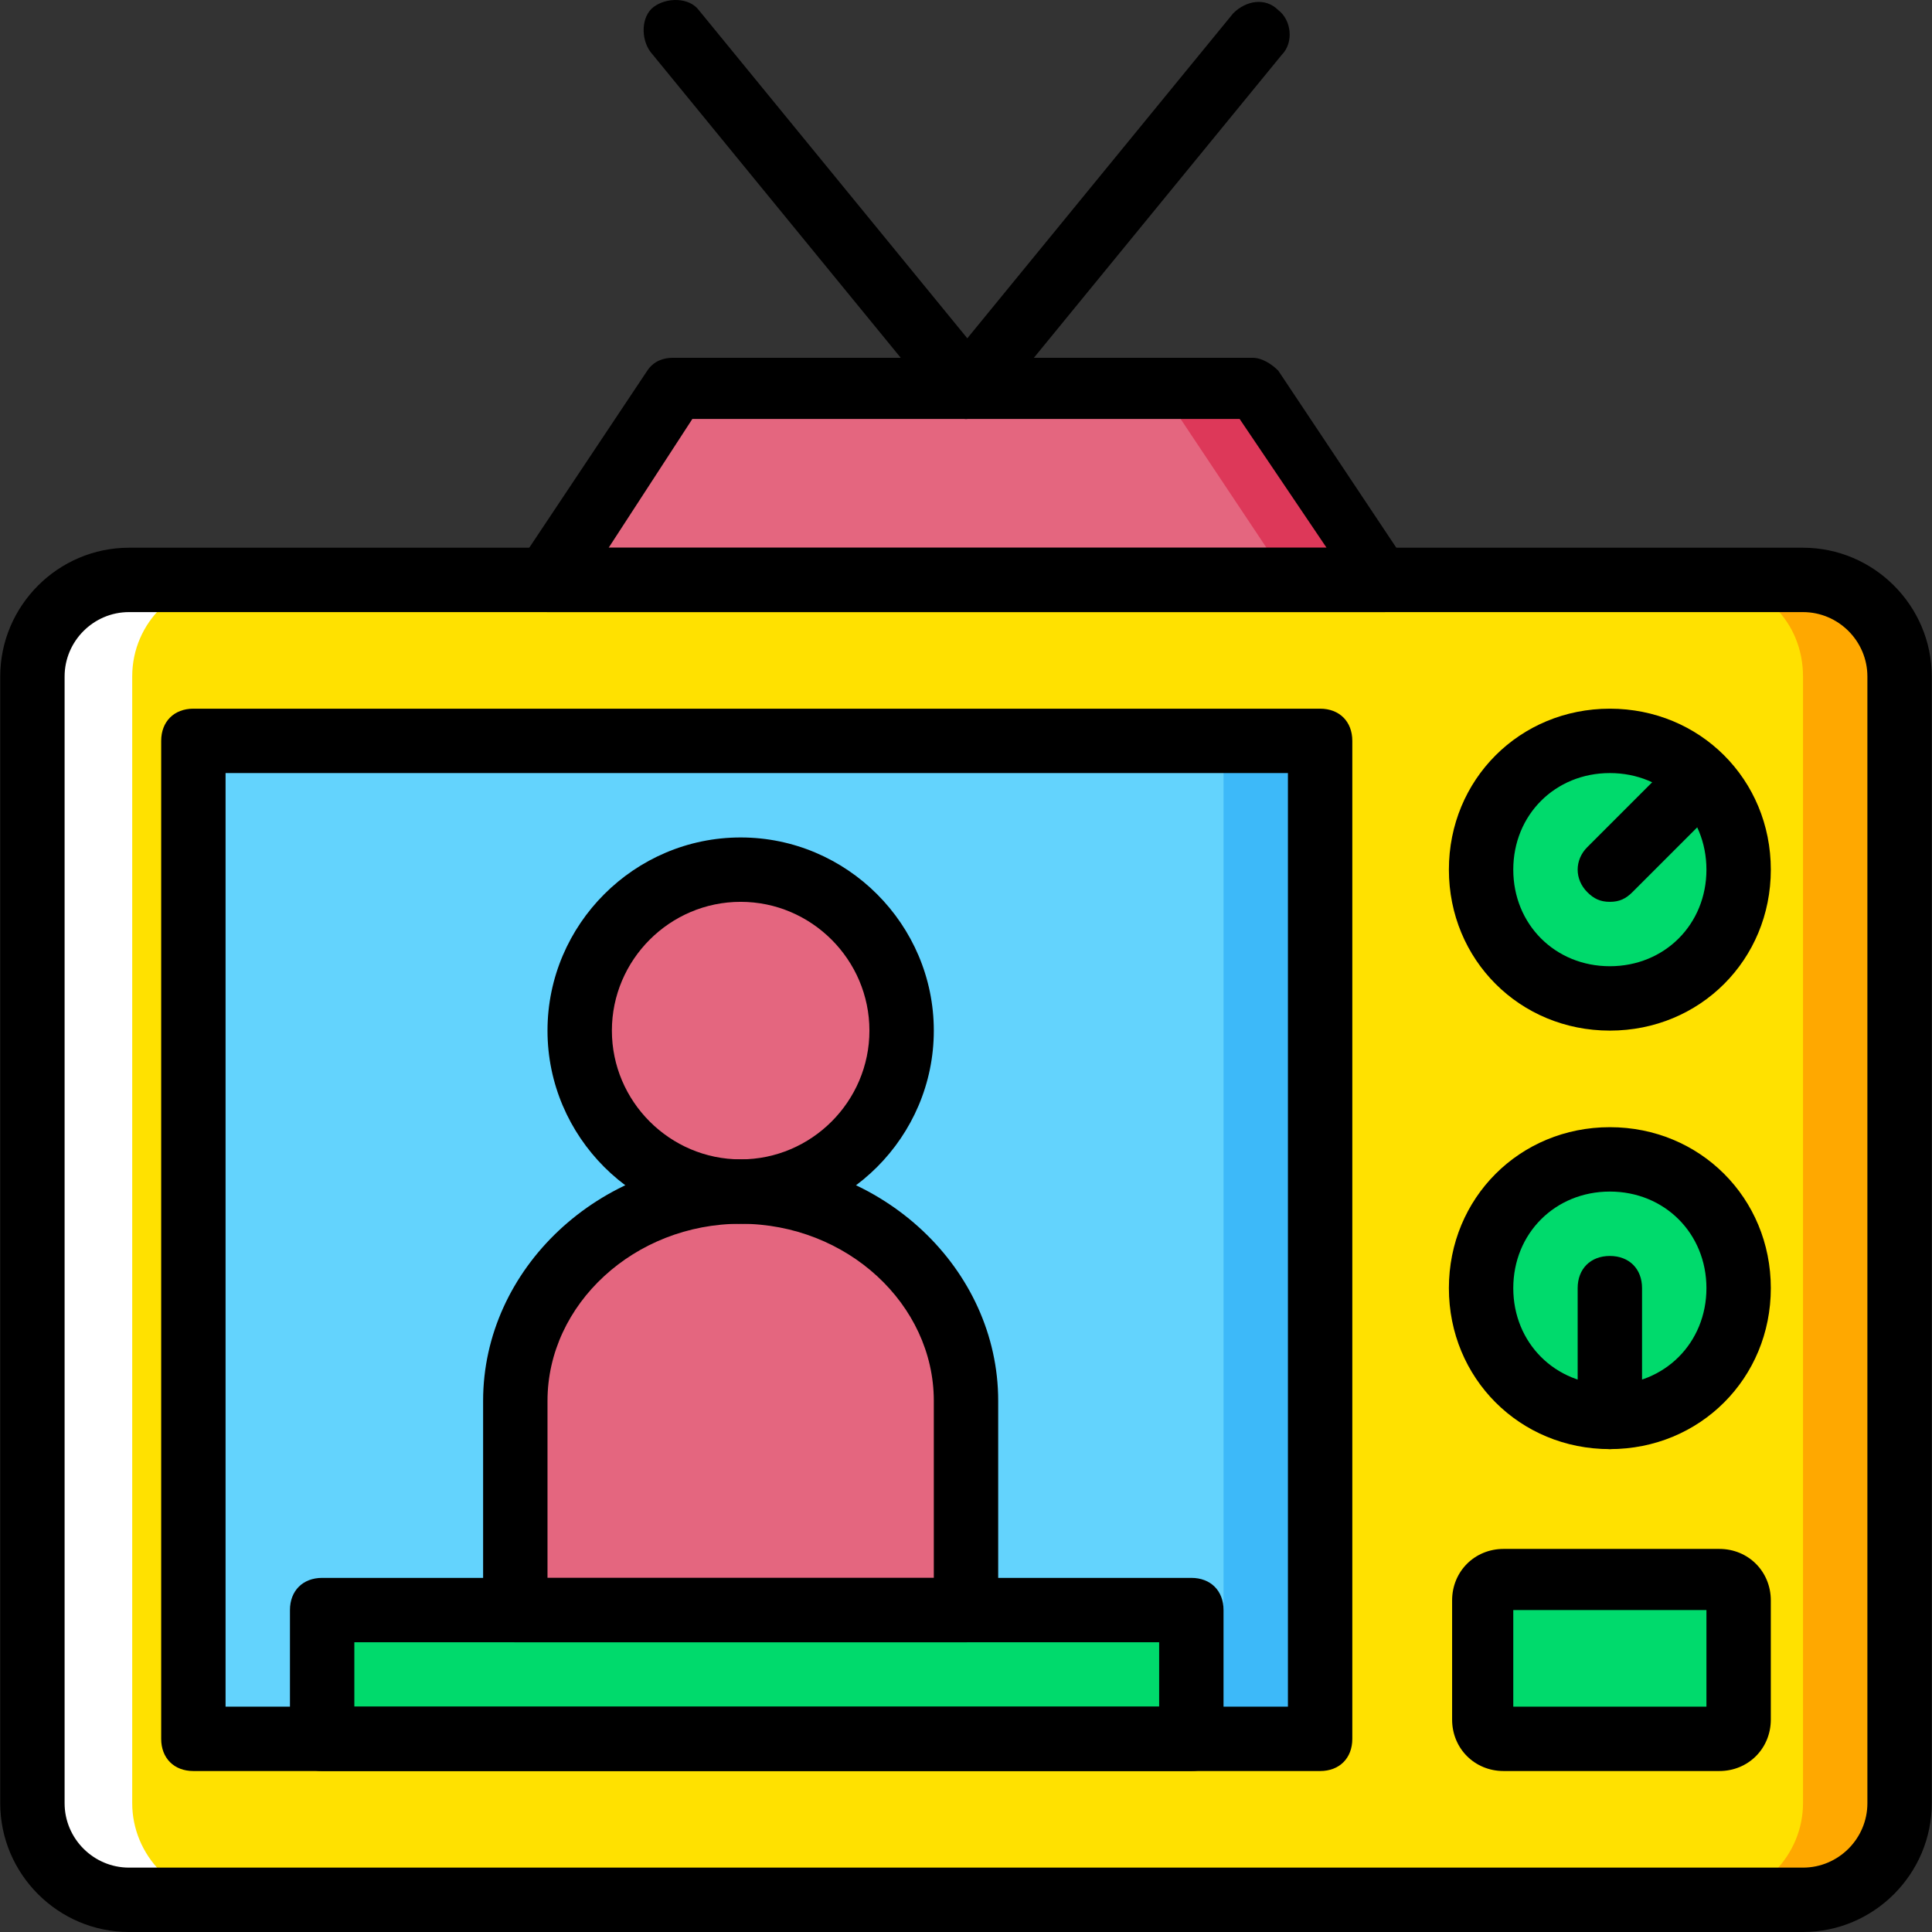
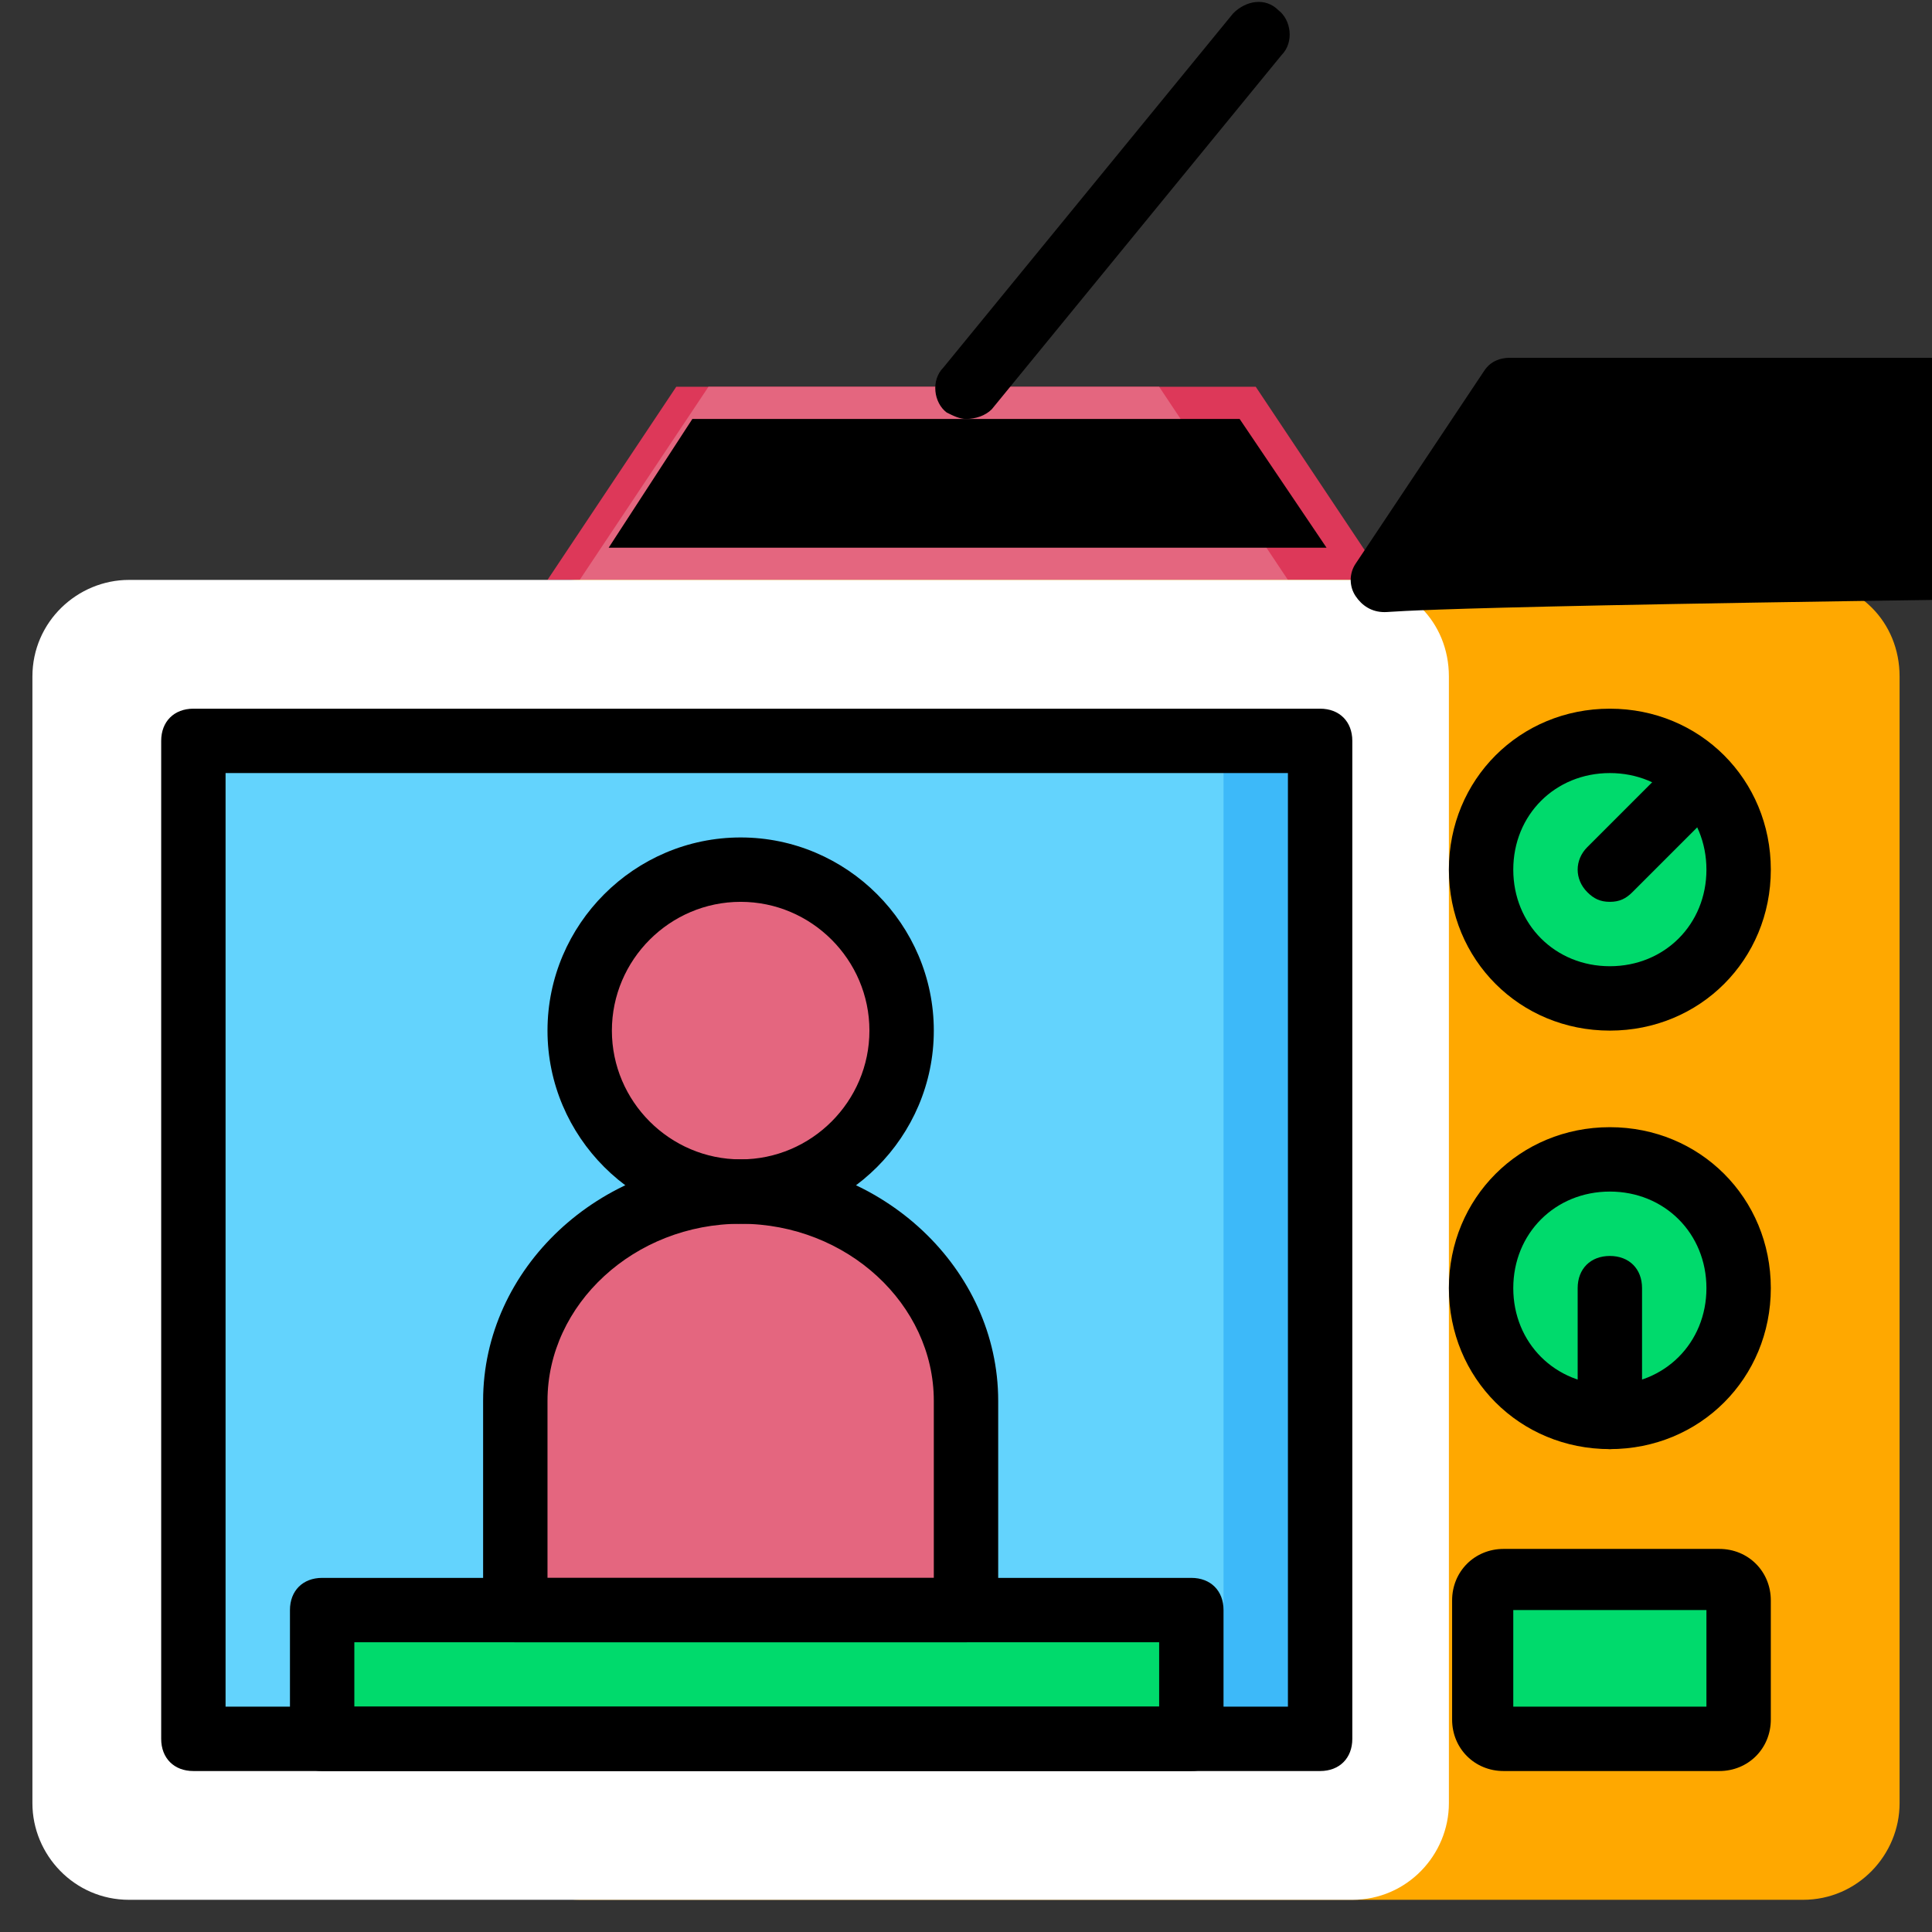
<svg xmlns="http://www.w3.org/2000/svg" height="800px" width="800px" version="1.1" id="Layer_1" viewBox="0 0 512.118 512.118" xml:space="preserve">
  <rect x="0" y="0" width="512.118" height="512.118" fill="#333333" stroke="none" />
  <g transform="translate(1 1)">
    <polygon style="fill:#DD3859;" points="365.992,152.718 144.126,152.718 178.259,101.518 331.859,101.518  " />
    <polygon style="fill:#E4667F;" points="340.392,152.718 152.659,152.718 186.792,101.518 306.259,101.518  " />
    <path style="fill:#FFA800;" d="M476.926,502.585H152.659c-14.507,0-25.6-11.947-25.6-25.6V178.318c0-14.507,11.947-25.6,25.6-25.6   h324.267c14.507,0,25.6,11.093,25.6,25.6v298.667C502.526,490.638,491.432,502.585,476.926,502.585" />
    <path style="fill:#FFFFFF;" d="M357.459,502.585H33.192c-14.507,0-25.6-11.947-25.6-25.6V178.318c0-14.507,11.947-25.6,25.6-25.6   h324.267c14.507,0,25.6,11.093,25.6,25.6v298.667C383.059,490.638,371.966,502.585,357.459,502.585" />
-     <path style="fill:#FFE100;" d="M451.326,502.585H59.646c-14.507,0-25.6-11.947-25.6-25.6V178.318c0-14.507,11.947-25.6,25.6-25.6   h391.68c14.507,0,25.6,11.093,25.6,25.6v298.667C476.926,490.638,465.832,502.585,451.326,502.585" />
    <polygon style="fill:#3DB9F9;" points="50.259,459.918 348.926,459.918 348.926,195.385 50.259,195.385  " />
    <polygon style="fill:#63D3FD;" points="50.259,459.918 323.326,459.918 323.326,195.385 50.259,195.385  " />
    <g>
      <path style="fill:#00DA6C;" d="M459.859,229.518c0,18.773-15.36,34.133-34.133,34.133c-18.773,0-34.133-15.36-34.133-34.133    s15.36-34.133,34.133-34.133C444.499,195.385,459.859,210.745,459.859,229.518" />
      <polygon style="fill:#00DA6C;" points="84.392,459.918 314.792,459.918 314.792,425.785 84.392,425.785   " />
    </g>
    <g>
      <path style="fill:#E4667F;" d="M255.059,425.785H135.592v-55.467c0-30.72,26.453-55.467,59.733-55.467    s59.733,24.747,59.733,55.467V425.785z" />
      <path style="fill:#E4667F;" d="M237.992,272.185c0-23.893-18.773-42.667-42.667-42.667s-42.667,18.773-42.667,42.667    s18.773,42.667,42.667,42.667S237.992,296.078,237.992,272.185" />
    </g>
    <g>
      <path style="fill:#00DA6C;" d="M459.859,340.451c0,18.773-15.36,34.133-34.133,34.133c-18.773,0-34.133-15.36-34.133-34.133    s15.36-34.133,34.133-34.133C444.499,306.318,459.859,321.678,459.859,340.451" />
      <path style="fill:#00DA6C;" d="M454.739,459.918h-57.173c-3.413,0-5.12-2.56-5.12-5.12v-31.573c0-3.413,2.56-5.12,5.12-5.12    h57.173c3.413,0,5.12,2.56,5.12,5.12v31.573C459.859,457.358,457.299,459.918,454.739,459.918" />
    </g>
-     <path d="M476.926,511.118H33.192c-18.773,0-34.133-15.36-34.133-34.133V178.318c0-18.773,15.36-34.133,34.133-34.133h443.733   c18.773,0,34.133,15.36,34.133,34.133v298.667C511.059,495.758,495.699,511.118,476.926,511.118z M33.192,161.251   c-9.387,0-17.067,7.68-17.067,17.067v298.667c0,9.387,7.68,17.067,17.067,17.067h443.733c9.387,0,17.067-7.68,17.067-17.067   V178.318c0-9.387-7.68-17.067-17.067-17.067H33.192z" />
    <path d="M348.926,468.451H50.259c-5.12,0-8.533-3.413-8.533-8.533V195.385c0-5.12,3.413-8.533,8.533-8.533h298.667   c5.12,0,8.533,3.413,8.533,8.533v264.533C357.459,465.038,354.046,468.451,348.926,468.451z M58.792,451.385h281.6V203.918h-281.6   V451.385z" />
-     <path d="M365.992,161.251H144.126c-3.413,0-5.973-1.707-7.68-4.267c-1.707-2.56-1.707-5.973,0-8.533l34.133-51.2   c1.707-2.56,4.267-3.413,6.827-3.413h153.6c2.56,0,5.12,1.707,6.827,3.413l34.133,51.2c1.707,2.56,1.707,5.973,0,8.533   C370.259,159.545,369.406,161.251,365.992,161.251z M160.339,144.185h190.293l-23.04-34.133H182.526L160.339,144.185z" />
-     <path d="M255.059,110.051c-2.56,0-5.12-0.853-6.827-3.413l-76.8-93.867c-2.56-3.413-2.56-9.387,0.853-11.947   s9.387-2.56,11.947,0.853l76.8,93.867c2.56,3.413,2.56,9.387-0.853,11.947C258.472,109.198,256.766,110.051,255.059,110.051z" />
+     <path d="M365.992,161.251c-3.413,0-5.973-1.707-7.68-4.267c-1.707-2.56-1.707-5.973,0-8.533l34.133-51.2   c1.707-2.56,4.267-3.413,6.827-3.413h153.6c2.56,0,5.12,1.707,6.827,3.413l34.133,51.2c1.707,2.56,1.707,5.973,0,8.533   C370.259,159.545,369.406,161.251,365.992,161.251z M160.339,144.185h190.293l-23.04-34.133H182.526L160.339,144.185z" />
    <path d="M255.059,110.051c-1.707,0-3.413-0.853-5.12-1.707c-3.413-2.56-4.267-8.533-0.853-11.947l76.8-93.867   c3.413-3.413,8.533-4.267,11.947-0.853c3.413,2.56,4.267,8.533,0.853,11.947l-76.8,93.867   C260.179,109.198,257.619,110.051,255.059,110.051z" />
    <path d="M425.726,272.185c-23.893,0-42.667-18.773-42.667-42.667s18.773-42.667,42.667-42.667   c23.893,0,42.667,18.773,42.667,42.667S449.619,272.185,425.726,272.185z M425.726,203.918c-14.507,0-25.6,11.093-25.6,25.6   s11.093,25.6,25.6,25.6c14.507,0,25.6-11.093,25.6-25.6S440.232,203.918,425.726,203.918z" />
    <path d="M425.726,238.051c-2.56,0-4.267-0.853-5.973-2.56c-3.413-3.413-3.413-8.533,0-11.947l23.893-23.893   c3.413-3.413,8.533-3.413,11.947,0c3.413,3.413,3.413,8.533,0,11.947l-23.893,23.893   C429.992,237.198,428.286,238.051,425.726,238.051z" />
    <path d="M425.726,383.118c-23.893,0-42.667-18.773-42.667-42.667c0-23.893,18.773-42.667,42.667-42.667   c23.893,0,42.667,18.773,42.667,42.667C468.392,364.345,449.619,383.118,425.726,383.118z M425.726,314.851   c-14.507,0-25.6,11.093-25.6,25.6s11.093,25.6,25.6,25.6c14.507,0,25.6-11.093,25.6-25.6S440.232,314.851,425.726,314.851z" />
    <path d="M425.726,383.118c-5.12,0-8.533-3.413-8.533-8.533v-34.133c0-5.12,3.413-8.533,8.533-8.533c5.12,0,8.533,3.413,8.533,8.533   v34.133C434.259,379.705,430.846,383.118,425.726,383.118z" />
    <path d="M454.739,468.451h-57.173c-7.68,0-13.653-5.973-13.653-13.653v-31.573c0-7.68,5.973-13.653,13.653-13.653h57.173   c7.68,0,13.653,5.973,13.653,13.653v31.573C468.392,462.478,462.419,468.451,454.739,468.451z M400.126,451.385h51.2v-25.6h-51.2   V451.385z" />
    <path d="M314.792,468.451h-230.4c-5.12,0-8.533-3.413-8.533-8.533v-34.133c0-5.12,3.413-8.533,8.533-8.533h230.4   c5.12,0,8.533,3.413,8.533,8.533v34.133C323.326,465.038,319.912,468.451,314.792,468.451z M92.926,451.385h213.333v-17.067H92.926   V451.385z" />
    <path d="M255.059,434.318H135.592c-5.12,0-8.533-3.413-8.533-8.533v-55.467c0-34.987,30.72-64,68.267-64s68.267,29.013,68.267,64   v55.467C263.592,430.905,260.179,434.318,255.059,434.318z M144.126,417.251h102.4v-46.933c0-25.6-23.04-46.933-51.2-46.933   s-51.2,21.333-51.2,46.933V417.251z" />
    <path d="M195.326,323.385c-28.16,0-51.2-23.04-51.2-51.2s23.04-51.2,51.2-51.2s51.2,23.04,51.2,51.2   S223.486,323.385,195.326,323.385z M195.326,238.051c-18.773,0-34.133,15.36-34.133,34.133s15.36,34.133,34.133,34.133   s34.133-15.36,34.133-34.133S214.099,238.051,195.326,238.051z" />
  </g>
</svg>